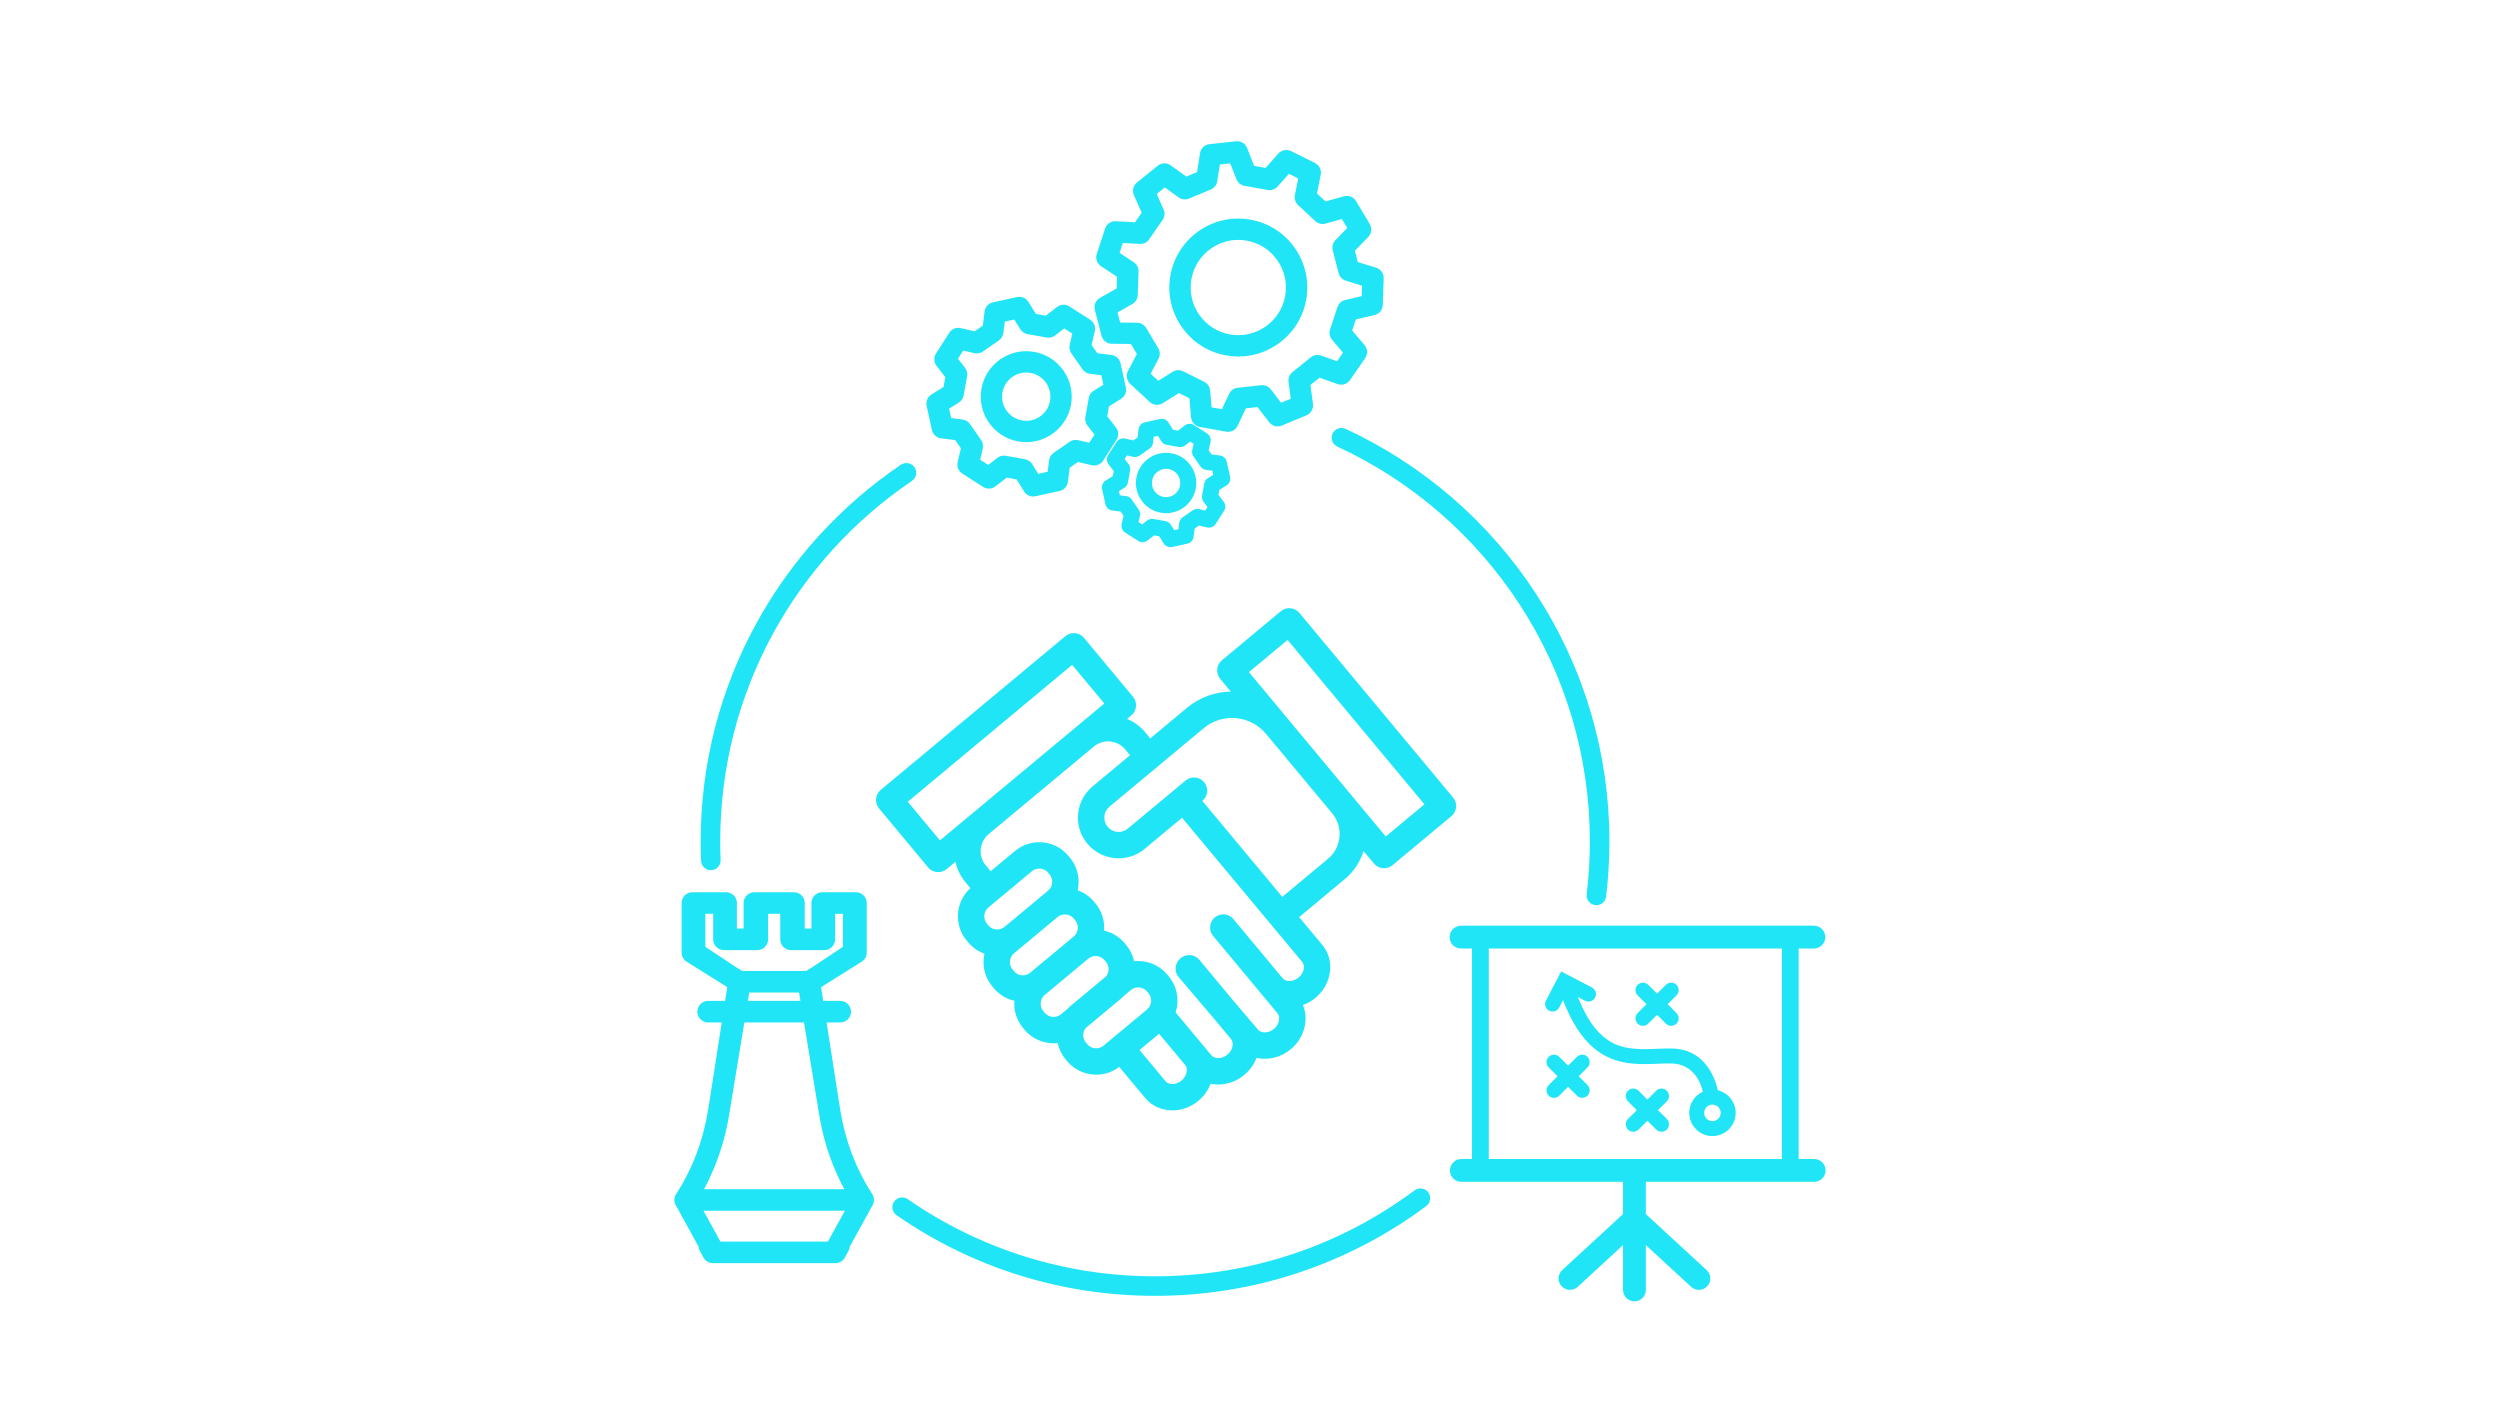
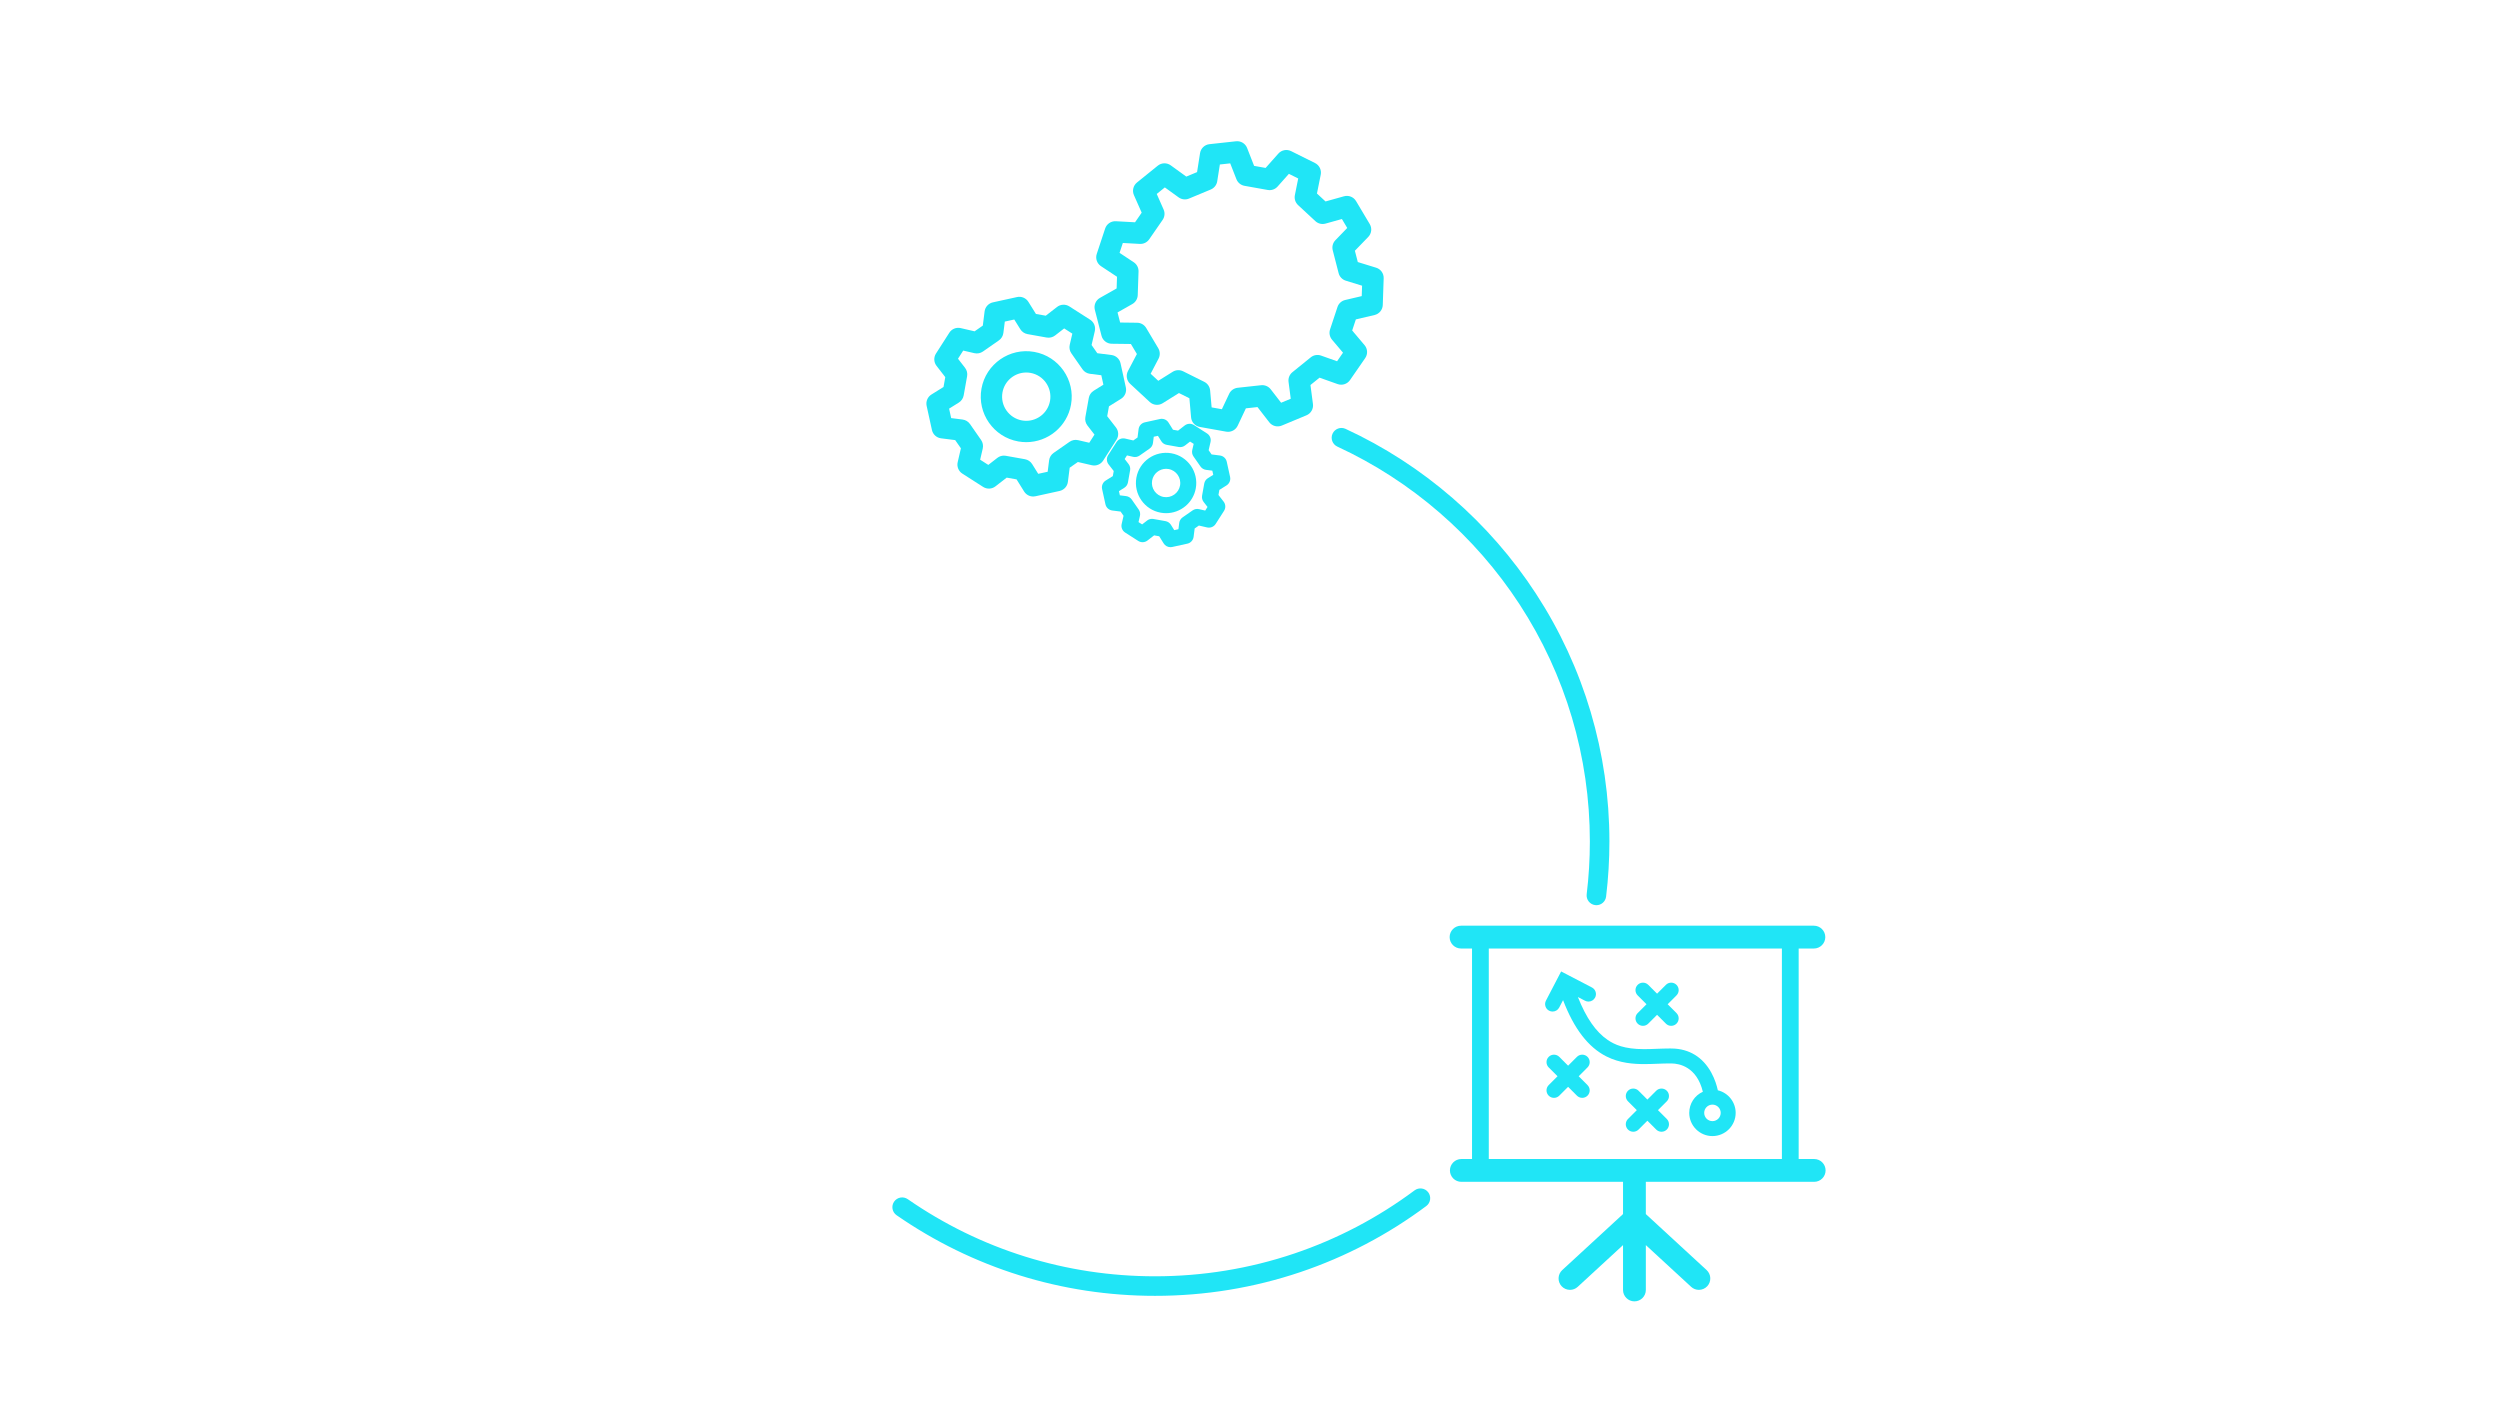
<svg xmlns="http://www.w3.org/2000/svg" width="1920" zoomAndPan="magnify" viewBox="0 0 1440 810" height="1080" preserveAspectRatio="xMidYMid meet" version="1.0">
  <defs>
    <clipPath id="7ddee98801">
      <path d="M 388.461 513 L 504 513 L 504 728 L 388.461 728 Z M 388.461 513 " clip-rule="nonzero" />
    </clipPath>
    <clipPath id="a7eab4205d">
      <path d="M 834 533 L 1051.461 533 L 1051.461 750 L 834 750 Z M 834 533 " clip-rule="nonzero" />
    </clipPath>
  </defs>
  <path fill="#20e5f6" d="M 536.797 247.688 C 537.355 250.227 539.449 252.141 542.027 252.469 L 550.184 253.496 L 553.48 258.223 L 551.625 266.23 C 551.039 268.766 552.109 271.391 554.297 272.793 L 566.293 280.469 C 568.48 281.871 571.316 281.742 573.371 280.148 L 579.867 275.109 L 585.539 276.121 L 589.887 283.098 C 591.027 284.922 593.012 285.992 595.098 285.992 C 595.535 285.992 595.977 285.945 596.414 285.848 L 610.328 282.793 C 612.867 282.238 614.781 280.141 615.105 277.562 L 616.137 269.406 L 620.859 266.113 L 628.871 267.969 C 631.402 268.555 634.027 267.484 635.43 265.297 L 643.109 253.301 C 644.512 251.113 644.383 248.277 642.789 246.223 L 637.75 239.727 L 638.762 234.055 L 645.738 229.707 C 647.945 228.328 649.047 225.715 648.488 223.176 L 645.434 209.266 C 644.879 206.727 642.781 204.812 640.203 204.484 L 632.047 203.457 L 628.754 198.73 L 630.609 190.723 C 631.195 188.188 630.125 185.562 627.938 184.16 L 615.941 176.484 C 613.75 175.082 610.918 175.211 608.863 176.805 L 602.367 181.844 L 596.695 180.832 L 592.344 173.855 C 590.969 171.648 588.355 170.547 585.816 171.105 L 571.906 174.16 C 569.367 174.715 567.453 176.812 567.125 179.391 L 566.098 187.547 L 561.371 190.84 L 553.363 188.984 C 550.828 188.398 548.203 189.469 546.801 191.66 L 539.121 203.656 C 537.719 205.844 537.848 208.68 539.441 210.73 L 544.48 217.23 L 543.469 222.898 L 536.492 227.25 C 534.289 228.625 533.188 231.238 533.742 233.781 Z M 552.289 231.879 C 553.762 230.957 554.777 229.457 555.082 227.746 L 557.055 216.699 C 557.359 214.988 556.926 213.227 555.863 211.855 L 551.805 206.625 L 554.809 201.934 L 561.254 203.43 C 562.945 203.82 564.73 203.477 566.156 202.484 L 575.359 196.066 C 576.785 195.074 577.723 193.523 577.941 191.797 L 578.77 185.234 L 584.215 184.039 L 587.715 189.652 C 588.637 191.129 590.137 192.145 591.848 192.449 L 602.895 194.422 C 604.605 194.727 606.363 194.293 607.738 193.227 L 612.965 189.172 L 617.66 192.176 L 616.164 198.621 C 615.773 200.312 616.117 202.094 617.109 203.52 L 623.527 212.723 C 624.52 214.148 626.07 215.09 627.797 215.309 L 634.359 216.137 L 635.555 221.578 L 629.941 225.082 C 628.465 226 627.449 227.504 627.145 229.215 L 625.172 240.258 C 624.867 241.969 625.301 243.73 626.367 245.105 L 630.422 250.332 L 627.418 255.023 L 620.973 253.531 C 619.277 253.141 617.5 253.48 616.074 254.477 L 606.867 260.891 C 605.445 261.887 604.504 263.438 604.285 265.16 L 603.457 271.727 L 598.016 272.918 L 594.512 267.305 C 593.594 265.832 592.09 264.816 590.379 264.508 L 579.332 262.539 C 578.977 262.473 578.613 262.441 578.254 262.441 C 576.898 262.441 575.574 262.891 574.488 263.73 L 569.262 267.789 L 564.57 264.785 L 566.062 258.34 C 566.453 256.645 566.113 254.863 565.117 253.438 L 558.703 244.234 C 557.707 242.809 556.156 241.871 554.434 241.652 L 547.867 240.824 L 546.676 235.379 Z M 552.289 231.879 " fill-opacity="1" fill-rule="nonzero" />
  <path fill="#20e5f6" d="M 586.512 254.27 C 588.062 254.547 589.605 254.68 591.129 254.68 C 603.574 254.68 614.645 245.75 616.906 233.082 C 619.445 218.863 609.941 205.227 595.719 202.688 C 581.5 200.148 567.867 209.652 565.324 223.871 C 562.785 238.094 572.289 251.73 586.512 254.27 Z M 577.422 226.035 C 578.621 219.305 584.5 214.566 591.109 214.566 C 591.918 214.566 592.738 214.637 593.562 214.785 C 601.113 216.133 606.16 223.371 604.812 230.926 C 603.609 237.652 597.73 242.395 591.121 242.395 C 590.312 242.395 589.496 242.32 588.672 242.176 C 581.117 240.824 576.074 233.586 577.422 226.035 Z M 577.422 226.035 " fill-opacity="1" fill-rule="nonzero" />
  <path fill="#20e5f6" d="M 706.469 279.605 C 708.121 278.574 708.949 276.613 708.531 274.707 L 706.609 265.945 C 706.191 264.043 704.621 262.609 702.684 262.363 L 697.871 261.754 L 696.172 259.316 L 697.266 254.59 C 697.707 252.691 696.902 250.719 695.262 249.668 L 687.707 244.832 C 686.062 243.781 683.938 243.879 682.398 245.07 L 678.562 248.047 L 675.637 247.523 L 673.07 243.406 C 672.039 241.754 670.078 240.926 668.172 241.344 L 659.41 243.266 C 657.508 243.684 656.07 245.254 655.828 247.191 L 655.219 252.004 L 652.781 253.703 L 648.055 252.609 C 646.156 252.168 644.184 252.973 643.133 254.613 L 638.297 262.172 C 637.246 263.812 637.34 265.938 638.535 267.477 L 641.508 271.312 L 640.988 274.238 L 636.871 276.805 C 635.219 277.836 634.391 279.797 634.809 281.703 L 636.734 290.465 C 637.148 292.371 638.723 293.805 640.656 294.051 L 645.469 294.66 L 647.168 297.098 L 646.074 301.824 C 645.637 303.723 646.438 305.691 648.078 306.742 L 655.637 311.582 C 657.277 312.633 659.402 312.535 660.945 311.34 L 664.777 308.367 L 667.703 308.891 L 670.273 313.008 C 671.125 314.375 672.613 315.176 674.18 315.176 C 674.508 315.176 674.84 315.141 675.168 315.066 L 683.934 313.145 C 685.836 312.727 687.27 311.156 687.516 309.223 L 688.125 304.41 L 690.562 302.711 L 695.289 303.805 C 697.191 304.246 699.16 303.441 700.211 301.801 L 705.047 294.242 C 706.098 292.602 706.004 290.477 704.809 288.934 L 701.836 285.102 L 702.359 282.176 Z M 695.738 275.438 C 694.633 276.129 693.867 277.254 693.641 278.535 L 692.398 285.496 C 692.172 286.777 692.496 288.098 693.293 289.129 L 695.531 292.012 L 694.199 294.09 L 690.645 293.266 C 689.375 292.969 688.039 293.227 686.969 293.973 L 681.168 298.012 C 680.102 298.758 679.398 299.922 679.234 301.215 L 678.773 304.832 L 676.363 305.363 L 674.434 302.27 C 673.746 301.164 672.617 300.398 671.336 300.172 L 664.375 298.93 C 664.109 298.883 663.836 298.859 663.566 298.859 C 662.551 298.859 661.559 299.191 660.742 299.824 L 657.863 302.059 L 655.781 300.73 L 656.605 297.176 C 656.902 295.906 656.645 294.57 655.898 293.5 L 651.859 287.699 C 651.113 286.633 649.949 285.926 648.656 285.762 L 645.039 285.309 L 644.508 282.895 L 647.602 280.965 C 648.707 280.277 649.469 279.152 649.699 277.867 L 650.941 270.91 C 651.172 269.625 650.844 268.305 650.043 267.273 L 647.809 264.391 L 649.141 262.312 L 652.695 263.137 C 653.965 263.434 655.301 263.176 656.371 262.43 L 662.168 258.387 C 663.238 257.645 663.941 256.48 664.105 255.188 L 664.562 251.566 L 666.977 251.039 L 668.906 254.133 C 669.594 255.238 670.719 256.004 672.004 256.23 L 678.961 257.473 C 680.246 257.699 681.566 257.375 682.598 256.578 L 685.48 254.34 L 687.559 255.672 L 686.734 259.227 C 686.441 260.496 686.695 261.832 687.441 262.902 L 691.484 268.703 C 692.227 269.77 693.391 270.477 694.684 270.637 L 698.305 271.098 L 698.832 273.508 Z M 695.738 275.438 " fill-opacity="1" fill-rule="nonzero" />
  <path fill="#20e5f6" d="M 674.727 261.094 C 665.289 259.41 656.242 265.711 654.555 275.148 C 652.871 284.586 659.176 293.633 668.613 295.316 C 669.645 295.5 670.664 295.59 671.676 295.59 C 679.934 295.59 687.281 289.668 688.781 281.262 C 690.465 271.824 684.16 262.777 674.727 261.094 Z M 679.711 279.641 C 679.328 281.789 678.133 283.656 676.34 284.906 C 674.551 286.152 672.383 286.629 670.234 286.246 C 665.801 285.453 662.836 281.203 663.629 276.77 C 664.336 272.816 667.785 270.035 671.668 270.035 C 672.141 270.035 672.625 270.078 673.109 270.164 C 677.539 270.953 680.504 275.207 679.711 279.641 Z M 679.711 279.641 " fill-opacity="1" fill-rule="nonzero" />
-   <path fill="#20e5f6" d="M 706.285 204.723 C 708.645 205.145 711.008 205.352 713.352 205.352 C 721.398 205.352 729.242 202.902 735.98 198.207 C 744.684 192.141 750.508 183.047 752.371 172.602 C 754.234 162.16 751.922 151.613 745.855 142.906 C 739.789 134.203 730.695 128.383 720.25 126.52 C 709.805 124.652 699.262 126.969 690.555 133.035 C 681.852 139.102 676.031 148.195 674.168 158.637 C 672.301 169.082 674.617 179.629 680.684 188.332 C 686.75 197.035 695.844 202.855 706.285 204.723 Z M 686.262 160.797 C 687.547 153.582 691.57 147.305 697.582 143.113 C 702.234 139.871 707.652 138.18 713.211 138.18 C 714.832 138.18 716.461 138.324 718.09 138.613 C 725.305 139.902 731.582 143.922 735.773 149.934 C 739.965 155.945 741.562 163.227 740.273 170.441 C 738.988 177.656 734.965 183.934 728.953 188.125 C 722.945 192.316 715.656 193.914 708.445 192.625 C 701.23 191.34 694.953 187.316 690.762 181.305 C 686.57 175.297 684.973 168.012 686.262 160.797 Z M 686.262 160.797 " fill-opacity="1" fill-rule="nonzero" />
  <path fill="#20e5f6" d="M 633.551 171.594 C 631.137 172.961 629.941 175.777 630.633 178.465 L 634.469 193.387 C 635.16 196.074 637.566 197.965 640.34 198 L 651.402 198.137 L 654.848 203.918 L 649.703 213.715 C 648.414 216.168 648.93 219.188 650.965 221.074 L 662.258 231.551 C 664.293 233.438 667.34 233.727 669.691 232.258 L 679.074 226.395 L 685.094 229.395 L 686.062 240.414 C 686.309 243.18 688.371 245.438 691.105 245.926 L 706.27 248.633 C 706.633 248.695 706.996 248.727 707.352 248.727 C 709.695 248.727 711.875 247.383 712.906 245.207 L 717.629 235.203 L 724.316 234.473 L 731.09 243.223 C 732.789 245.414 735.746 246.195 738.309 245.129 L 752.531 239.211 C 755.094 238.141 756.621 235.492 756.262 232.742 L 754.824 221.77 L 760.055 217.539 L 770.484 221.238 C 773.098 222.164 776.012 221.223 777.59 218.941 L 786.352 206.273 C 787.93 203.988 787.781 200.934 785.992 198.812 L 778.855 190.363 L 780.969 183.977 L 791.738 181.449 C 794.441 180.812 796.383 178.449 796.477 175.676 L 796.996 160.277 C 797.09 157.504 795.316 155.016 792.664 154.199 L 782.09 150.945 L 780.414 144.43 L 788.109 136.48 C 790.039 134.488 790.391 131.449 788.973 129.066 L 781.086 115.832 C 779.664 113.445 776.824 112.312 774.152 113.059 L 763.5 116.039 L 758.566 111.465 L 760.742 100.617 C 761.285 97.898 759.941 95.148 757.461 93.91 L 743.672 87.043 C 741.188 85.805 738.184 86.383 736.34 88.457 L 728.988 96.727 L 722.367 95.543 L 718.332 85.242 C 717.32 82.656 714.703 81.074 711.945 81.375 L 696.629 83.047 C 693.871 83.348 691.656 85.465 691.227 88.203 L 689.512 99.133 L 683.305 101.719 L 674.34 95.234 C 672.094 93.609 669.035 93.691 666.875 95.438 L 654.898 105.125 C 652.742 106.871 652.023 109.844 653.141 112.383 L 657.609 122.504 L 653.785 128.035 L 642.738 127.43 C 639.965 127.273 637.438 129 636.566 131.633 L 631.727 146.258 C 630.855 148.891 631.855 151.781 634.172 153.312 L 643.402 159.414 L 643.176 166.137 Z M 653.043 151.055 L 644.867 145.648 L 646.75 139.953 L 656.539 140.492 C 658.676 140.609 660.715 139.609 661.93 137.852 L 669.672 126.66 C 670.887 124.902 671.102 122.641 670.238 120.684 L 666.281 111.719 L 670.945 107.945 L 678.891 113.688 C 680.621 114.941 682.879 115.203 684.852 114.383 L 697.41 109.152 C 699.383 108.328 700.789 106.543 701.121 104.434 L 702.637 94.746 L 708.605 94.094 L 712.18 103.223 C 712.961 105.211 714.715 106.652 716.82 107.031 L 730.215 109.422 C 732.32 109.797 734.465 109.051 735.887 107.453 L 742.398 100.129 L 747.77 102.805 L 745.844 112.418 C 745.426 114.512 746.125 116.676 747.688 118.129 L 757.664 127.383 C 759.23 128.836 761.441 129.371 763.496 128.793 L 772.938 126.152 L 776.008 131.312 L 769.191 138.355 C 767.707 139.891 767.125 142.086 767.656 144.156 L 771.043 157.332 C 771.574 159.402 773.148 161.047 775.188 161.676 L 784.559 164.559 L 784.355 170.559 L 774.812 172.797 C 772.73 173.285 771.055 174.82 770.383 176.848 L 766.109 189.766 C 765.438 191.797 765.871 194.027 767.25 195.66 L 773.57 203.148 L 770.156 208.086 L 760.918 204.812 C 758.906 204.098 756.664 204.48 755.004 205.824 L 744.426 214.383 C 742.766 215.727 741.922 217.836 742.199 219.953 L 743.469 229.676 L 737.926 231.98 L 731.926 224.23 C 730.617 222.543 728.523 221.656 726.398 221.887 L 712.875 223.363 C 710.75 223.598 708.898 224.918 707.988 226.848 L 703.805 235.711 L 697.895 234.656 L 697.035 224.895 C 696.848 222.766 695.566 220.887 693.652 219.934 L 681.477 213.863 C 679.562 212.91 677.293 213.02 675.48 214.152 L 667.168 219.348 L 662.766 215.266 L 667.324 206.586 C 668.316 204.695 668.254 202.422 667.16 200.586 L 660.199 188.898 C 659.102 187.062 657.137 185.926 654.996 185.898 L 645.199 185.773 L 643.703 179.961 L 652.227 175.121 C 654.086 174.07 655.262 172.121 655.336 169.988 L 655.797 156.387 C 655.871 154.254 654.828 152.234 653.043 151.055 Z M 653.043 151.055 " fill-opacity="1" fill-rule="nonzero" />
-   <path fill="#20e5f6" d="M 540.867 502.332 C 542.438 502.246 543.992 501.668 545.293 500.586 L 550.336 496.391 C 551.289 500.684 553.254 504.719 556.152 508.195 L 558.586 511.121 C 558.711 511.273 558.848 511.418 558.984 511.559 C 550.32 519.359 549.297 532.727 556.82 541.762 L 557.609 542.711 C 560.156 545.77 563.414 548.027 567.066 549.32 C 566.852 550.266 566.699 551.234 566.605 552.215 C 566.074 558.023 567.84 563.695 571.574 568.18 L 572.363 569.133 C 575.477 572.863 579.641 575.406 584.301 576.457 C 583.855 582.164 585.621 587.719 589.289 592.129 L 590.082 593.078 C 594.68 598.602 601.449 601.281 608.129 600.906 C 608.492 600.883 608.855 600.852 609.223 600.812 C 609.949 604.23 611.504 607.445 613.805 610.211 L 614.594 611.16 C 619.195 616.684 625.961 619.363 632.641 618.984 C 636.883 618.746 641.094 617.273 644.684 614.516 L 659.633 632.445 C 663.84 637.5 670.145 639.902 676.555 639.539 C 681.344 639.27 686.195 637.457 690.277 634.059 C 693.566 631.316 695.934 627.902 697.32 624.238 C 698.516 624.484 699.75 624.629 701.012 624.668 C 701.668 624.688 702.324 624.684 702.977 624.645 C 707.926 624.367 712.738 622.449 716.707 619.145 C 719.918 616.469 722.34 613.086 723.766 609.34 C 725.066 609.633 726.418 609.805 727.809 609.848 C 728.465 609.867 729.121 609.859 729.773 609.824 C 734.723 609.543 739.531 607.629 743.504 604.324 C 751.383 597.762 753.969 587.309 750.488 578.891 C 753.039 577.973 755.492 576.594 757.719 574.742 C 767.262 566.797 769.043 553.145 761.688 544.309 L 748.312 528.258 L 774.645 506.336 C 779.805 502.043 783.484 496.445 785.375 490.16 L 791.383 497.375 C 792.984 499.297 795.332 500.227 797.652 500.098 C 799.219 500.008 800.777 499.434 802.078 498.352 L 836.02 470.094 C 837.566 468.805 838.539 466.953 838.723 464.949 C 838.906 462.945 838.285 460.945 836.996 459.398 L 748.449 353.043 C 745.766 349.82 740.98 349.383 737.758 352.066 L 703.812 380.324 C 702.266 381.613 701.293 383.465 701.109 385.469 C 700.926 387.473 701.547 389.469 702.836 391.016 L 708.957 398.367 C 700 398.512 691.039 401.59 683.633 407.75 L 662.633 425.238 L 662.496 425.352 C 662.297 425.027 662.074 424.715 661.824 424.414 L 659.758 421.93 C 656.863 418.453 653.254 415.789 649.203 414.07 L 651.645 412.043 C 654.867 409.359 655.305 404.57 652.621 401.348 L 624.363 367.406 C 623.07 365.859 621.223 364.887 619.215 364.703 C 617.211 364.516 615.215 365.141 613.668 366.426 L 507.309 454.973 C 505.762 456.262 504.789 458.113 504.605 460.117 C 504.422 462.125 505.043 464.121 506.332 465.668 L 534.59 499.605 C 536.195 501.531 538.547 502.465 540.867 502.332 Z M 573.793 535.367 C 572.023 535.203 570.422 534.363 569.281 532.996 L 568.492 532.047 C 566.141 529.227 566.527 525.016 569.348 522.664 L 594.363 501.84 C 595.504 500.891 596.867 500.387 598.242 500.309 C 600.277 500.195 602.344 501.012 603.742 502.695 L 604.535 503.648 C 605.672 505.012 606.211 506.742 606.047 508.512 C 605.887 510.285 605.043 511.887 603.676 513.027 L 599.406 516.582 C 599.402 516.586 599.402 516.586 599.402 516.586 L 578.66 533.855 C 577.293 534.992 575.566 535.527 573.793 535.367 Z M 588.547 561.785 C 586.777 561.625 585.172 560.781 584.035 559.414 L 583.246 558.465 C 582.105 557.098 581.57 555.367 581.73 553.598 C 581.891 551.824 582.734 550.223 584.102 549.086 L 599.203 536.512 L 609.117 528.258 C 610.258 527.309 611.621 526.809 612.996 526.73 C 615.031 526.617 617.098 527.43 618.496 529.117 L 619.289 530.066 C 620.426 531.434 620.965 533.164 620.801 534.934 C 620.641 536.707 619.797 538.309 618.43 539.445 L 604.559 550.996 L 593.414 560.273 C 592.047 561.41 590.32 561.945 588.547 561.785 Z M 614.641 581.301 L 611.133 584.223 C 608.312 586.57 604.105 586.188 601.754 583.363 L 600.965 582.414 C 599.824 581.047 599.289 579.316 599.449 577.547 C 599.613 575.773 600.457 574.172 601.82 573.035 L 626.84 552.207 C 629.66 549.859 633.867 550.242 636.219 553.066 L 637.008 554.016 C 639.035 556.449 639.027 559.918 637.176 562.328 L 616.617 579.441 C 615.914 580.027 615.258 580.648 614.641 581.301 Z M 640.809 598.004 L 635.648 602.301 C 632.824 604.652 628.617 604.266 626.266 601.445 L 625.477 600.492 C 624.336 599.125 623.801 597.398 623.961 595.625 C 624.078 594.355 624.547 593.172 625.305 592.184 L 645.867 575.062 C 646.562 574.48 647.219 573.867 647.824 573.219 L 651.352 570.285 C 652.461 569.363 653.809 568.832 655.223 568.754 C 655.551 568.734 655.883 568.738 656.219 568.77 C 657.988 568.934 659.59 569.773 660.73 571.141 L 661.52 572.094 C 663.871 574.914 663.484 579.121 660.664 581.473 Z M 680.566 622.383 C 677.508 624.93 673.27 625.086 671.305 622.723 L 656.367 604.809 L 667.633 595.43 L 682.668 613.457 C 684.512 615.832 683.57 619.883 680.566 622.383 Z M 741.641 368.594 L 820.469 463.277 L 798.199 481.82 L 743.254 415.824 L 740.891 412.98 L 719.371 387.133 Z M 672.352 436.91 L 693.355 419.422 C 704.145 410.438 720.23 411.91 729.215 422.695 L 742.77 438.977 L 767.324 468.473 C 770.504 472.289 772.004 477.117 771.551 482.062 C 771.102 487.012 768.75 491.484 764.93 494.664 L 738.598 516.59 L 692.535 461.305 L 692.613 461.242 C 695.836 458.559 696.273 453.773 693.59 450.551 C 690.906 447.328 686.117 446.891 682.895 449.574 L 649.59 477.301 C 647.898 478.707 645.762 479.371 643.57 479.176 C 641.379 478.973 639.395 477.934 637.988 476.238 C 636.578 474.547 635.914 472.41 636.113 470.219 C 636.312 468.027 637.355 466.043 639.047 464.637 Z M 639.426 427.09 C 642.828 427.402 645.906 429.02 648.094 431.645 L 650.16 434.129 C 650.41 434.43 650.68 434.703 650.961 434.957 L 629.332 452.965 C 624.523 456.969 621.562 462.602 620.992 468.836 C 620.422 475.066 622.316 481.148 626.316 485.957 C 631.25 491.879 638.508 494.75 645.672 494.344 C 650.508 494.074 655.309 492.305 659.312 488.969 L 680.867 471.023 L 750.023 554.023 C 751.988 556.383 751.066 560.523 748.012 563.066 C 744.957 565.609 740.715 565.766 738.754 563.41 L 710.445 529.41 C 710.113 529.008 709.742 528.648 709.348 528.332 C 707.379 526.758 704.766 526.285 702.406 527 C 701.461 527.285 700.559 527.762 699.754 528.434 C 699.133 528.953 698.613 529.547 698.203 530.199 C 696.746 532.488 696.613 535.43 697.914 537.852 C 698.156 538.297 698.441 538.727 698.777 539.129 L 727.082 573.125 C 727.082 573.129 727.086 573.133 727.09 573.137 L 735.805 583.605 C 737.77 585.965 736.848 590.105 733.789 592.648 C 732.18 593.988 730.176 594.723 728.293 594.664 C 727.387 594.633 725.688 594.379 724.531 592.988 C 724.516 592.969 724.496 592.949 724.48 592.926 L 711.098 577.203 L 690.816 552.844 C 688.133 549.621 683.348 549.184 680.125 551.867 C 680.082 551.898 680.039 551.938 680 551.973 C 679.934 552.027 679.863 552.078 679.797 552.137 C 676.605 554.852 676.219 559.645 678.934 562.84 L 699.48 586.984 L 709.008 598.43 C 710.164 599.816 710.105 601.535 709.969 602.43 C 709.688 604.293 708.602 606.129 706.992 607.473 C 705.379 608.812 703.375 609.547 701.496 609.488 C 700.586 609.457 698.887 609.203 697.727 607.809 L 694.453 603.883 C 694.383 603.793 694.312 603.707 694.242 603.621 L 677.156 583.141 C 679.398 576.234 678.168 568.355 673.188 562.375 L 672.395 561.426 C 668.664 556.941 663.406 554.176 657.594 553.648 C 656.129 553.512 654.672 553.527 653.238 553.68 C 652.527 550.332 651.012 547.105 648.676 544.297 L 647.887 543.344 C 644.695 539.516 640.465 537.055 635.945 536.031 C 636.395 530.32 634.629 524.758 630.957 520.348 L 630.168 519.395 C 627.57 516.277 624.281 514.066 620.707 512.801 C 620.922 511.852 621.078 510.879 621.168 509.895 C 621.699 504.082 619.938 498.41 616.203 493.926 L 615.41 492.977 C 607.703 483.719 593.902 482.457 584.645 490.164 L 570.602 501.855 C 570.488 501.703 570.375 501.547 570.25 501.398 L 567.816 498.473 C 565.629 495.848 564.598 492.527 564.91 489.125 C 565.219 485.723 566.836 482.645 569.465 480.457 L 630.074 429.996 C 632.699 427.812 636.02 426.781 639.426 427.09 Z M 617.555 382.957 L 636.094 405.227 L 541.41 484.059 L 522.871 461.789 Z M 617.555 382.957 " fill-opacity="1" fill-rule="nonzero" />
  <g clip-path="url(#7ddee98801)">
-     <path fill="#20e5f6" d="M 503.363 690.824 C 503.359 690.754 503.355 690.684 503.348 690.613 C 503.344 690.547 503.336 690.484 503.328 690.422 C 503.32 690.352 503.309 690.277 503.297 690.211 C 503.289 690.145 503.277 690.082 503.266 690.023 C 503.254 689.953 503.238 689.879 503.223 689.812 C 503.207 689.75 503.195 689.684 503.176 689.621 C 503.16 689.551 503.141 689.484 503.121 689.418 C 503.102 689.355 503.082 689.289 503.062 689.23 C 503.039 689.16 503.016 689.094 502.992 689.027 C 502.969 688.965 502.945 688.906 502.918 688.84 C 502.895 688.777 502.867 688.711 502.836 688.648 C 502.809 688.59 502.781 688.527 502.754 688.465 C 502.723 688.402 502.688 688.336 502.66 688.281 C 502.629 688.227 502.602 688.172 502.57 688.121 C 502.555 688.086 502.535 688.051 502.516 688.016 C 502.496 687.984 502.473 687.949 502.453 687.914 C 502.434 687.879 502.41 687.844 502.391 687.812 C 497.805 680.699 493.93 673.062 490.879 665.117 C 487.82 657.168 485.57 648.859 484.184 640.422 L 482.734 631.625 C 482.723 631.449 482.703 631.277 482.676 631.105 L 476.117 588.941 L 483.98 588.941 C 487.406 588.941 490.191 586.156 490.191 582.73 C 490.191 579.305 487.406 576.516 483.98 576.516 L 474.184 576.516 L 472.961 568.652 L 475.082 567.246 L 496.316 553.953 C 498.145 552.809 499.234 550.84 499.234 548.684 L 499.234 520.137 C 499.234 516.711 496.445 513.926 493.023 513.926 L 473.602 513.926 C 470.172 513.926 467.387 516.715 467.387 520.137 L 467.387 534.832 L 463.531 534.832 L 463.531 520.137 C 463.531 516.711 460.742 513.926 457.316 513.926 L 434.527 513.926 C 431.102 513.926 428.316 516.715 428.316 520.137 L 428.316 534.832 L 424.457 534.832 L 424.457 520.137 C 424.457 516.711 421.668 513.926 418.246 513.926 L 398.828 513.926 C 395.398 513.926 392.613 516.715 392.613 520.137 L 392.613 548.684 C 392.613 550.84 393.703 552.809 395.531 553.953 L 416.77 567.246 L 418.887 568.652 L 417.664 576.516 L 407.867 576.516 C 404.441 576.516 401.656 579.305 401.656 582.73 C 401.656 586.156 404.445 588.941 407.867 588.941 L 415.73 588.941 L 409.172 631.105 C 409.148 631.277 409.125 631.449 409.113 631.625 L 407.668 640.422 C 406.281 648.859 404.027 657.168 400.973 665.117 C 397.918 673.062 394.043 680.699 389.457 687.812 C 389.438 687.844 389.418 687.879 389.395 687.914 C 389.375 687.949 389.352 687.98 389.332 688.02 C 389.312 688.051 389.293 688.086 389.273 688.121 C 389.246 688.172 389.215 688.223 389.188 688.277 C 389.156 688.34 389.125 688.402 389.094 688.465 C 389.066 688.523 389.035 688.586 389.008 688.648 C 388.98 688.715 388.949 688.781 388.922 688.848 C 388.898 688.91 388.875 688.969 388.852 689.031 C 388.828 689.098 388.805 689.164 388.781 689.23 C 388.762 689.293 388.742 689.352 388.723 689.422 C 388.699 689.488 388.684 689.559 388.664 689.625 C 388.648 689.688 388.633 689.75 388.621 689.816 C 388.605 689.887 388.59 689.957 388.578 690.023 C 388.566 690.086 388.555 690.148 388.543 690.215 C 388.535 690.285 388.523 690.355 388.516 690.422 C 388.508 690.488 388.5 690.551 388.492 690.617 C 388.484 690.684 388.48 690.758 388.477 690.84 C 388.473 690.902 388.469 690.961 388.469 691.02 C 388.469 691.09 388.469 691.164 388.469 691.254 C 388.469 691.312 388.469 691.371 388.473 691.426 C 388.473 691.496 388.477 691.562 388.484 691.645 L 388.484 691.668 C 388.488 691.727 388.496 691.781 388.5 691.832 C 388.508 691.902 388.516 691.973 388.527 692.043 L 388.531 692.066 C 388.539 692.121 388.547 692.176 388.559 692.234 C 388.57 692.297 388.582 692.359 388.594 692.422 L 388.602 692.469 C 388.613 692.523 388.625 692.578 388.637 692.633 C 388.652 692.695 388.668 692.754 388.688 692.812 L 388.699 692.867 C 388.715 692.922 388.73 692.973 388.746 693.023 C 388.766 693.086 388.785 693.148 388.809 693.211 L 388.824 693.266 C 388.844 693.316 388.859 693.367 388.879 693.414 C 388.902 693.477 388.93 693.539 388.957 693.602 L 388.98 693.652 C 389 693.699 389.02 693.746 389.043 693.797 C 389.074 693.867 389.105 693.934 389.141 694 L 389.152 694.02 C 389.172 694.062 389.199 694.109 389.223 694.156 L 402.359 718.035 C 402.43 718.914 402.684 719.766 403.105 720.535 L 405.211 724.363 C 406.301 726.348 408.387 727.582 410.652 727.582 L 481.184 727.582 C 483.449 727.582 485.535 726.348 486.629 724.363 L 488.734 720.535 C 489.156 719.766 489.41 718.914 489.48 718.035 L 502.617 694.156 C 502.641 694.109 502.66 694.066 502.688 694.02 L 502.699 693.992 C 502.73 693.926 502.766 693.859 502.793 693.801 C 502.816 693.746 502.84 693.699 502.867 693.633 L 502.879 693.609 C 502.906 693.543 502.934 693.48 502.957 693.418 C 502.977 693.367 502.996 693.312 503.016 693.258 L 503.031 693.211 C 503.055 693.148 503.074 693.086 503.094 693.027 C 503.109 692.973 503.125 692.922 503.141 692.867 L 503.156 692.812 C 503.172 692.754 503.188 692.695 503.203 692.633 C 503.215 692.578 503.227 692.523 503.238 692.469 L 503.246 692.422 C 503.262 692.359 503.273 692.293 503.285 692.234 C 503.293 692.18 503.301 692.125 503.309 692.07 L 503.316 692.02 C 503.324 691.957 503.332 691.895 503.34 691.828 C 503.348 691.77 503.352 691.711 503.355 691.656 L 503.355 691.633 C 503.363 691.562 503.367 691.496 503.371 691.426 C 503.371 691.371 503.375 691.316 503.375 691.258 L 503.375 691.234 C 503.375 691.164 503.375 691.094 503.371 691.02 C 503.371 690.953 503.367 690.895 503.363 690.824 Z M 406.273 545.355 L 406.273 526.352 L 410.793 526.352 L 410.793 541.047 C 410.793 544.477 413.582 547.262 417.008 547.262 L 436.207 547.262 C 439.633 547.262 442.418 544.473 442.418 541.047 L 442.418 526.352 L 449.418 526.352 L 449.418 541.047 C 449.418 544.477 452.207 547.262 455.633 547.262 L 474.832 547.262 C 478.258 547.262 481.043 544.473 481.043 541.047 L 481.043 526.352 L 485.562 526.352 L 485.562 545.355 L 468.332 556.801 L 464.418 559.254 L 427.422 559.254 L 423.504 556.801 Z M 461.062 576.516 L 430.777 576.516 L 431.574 571.68 L 460.27 571.68 Z M 412.574 669.574 C 415.934 660.84 418.41 651.707 419.934 642.441 L 428.734 588.945 L 463.109 588.945 L 471.91 642.441 C 473.434 651.711 475.91 660.84 479.27 669.574 C 481.289 674.828 483.648 679.992 486.305 684.965 L 405.539 684.965 C 408.195 679.992 410.555 674.832 412.574 669.574 Z M 476.883 715.148 L 414.961 715.148 L 405.191 697.395 L 486.648 697.395 Z M 476.883 715.148 " fill-opacity="1" fill-rule="nonzero" />
-   </g>
+     </g>
  <g clip-path="url(#a7eab4205d)">
    <path fill="#20e5f6" d="M 1044.973 667.594 L 1036.031 667.594 L 1036.031 546.348 L 1044.797 546.348 C 1048.422 546.348 1051.371 543.398 1051.371 539.773 C 1051.371 536.152 1048.422 533.203 1044.797 533.203 L 841.559 533.203 C 837.934 533.203 834.988 536.152 834.988 539.773 C 834.988 543.398 837.938 546.348 841.559 546.348 L 847.887 546.348 L 847.887 667.594 L 841.734 667.594 C 838.109 667.594 835.16 670.543 835.16 674.168 C 835.16 677.789 838.109 680.734 841.734 680.734 L 934.863 680.734 L 934.863 699.305 L 899.855 731.559 C 898.562 732.746 897.812 734.367 897.742 736.121 C 897.668 737.875 898.285 739.551 899.473 740.844 C 900.715 742.188 902.477 742.961 904.309 742.961 C 905.961 742.961 907.543 742.344 908.758 741.223 L 934.863 717.176 L 934.863 743.016 C 934.863 746.637 937.809 749.586 941.434 749.586 C 945.059 749.586 948.004 746.637 948.004 743.016 L 948.004 717.176 L 974.105 741.223 C 975.324 742.344 976.902 742.961 978.559 742.961 C 980.391 742.961 982.152 742.188 983.391 740.844 C 984.582 739.551 985.195 737.875 985.125 736.121 C 985.051 734.367 984.301 732.746 983.012 731.559 L 948 699.305 L 948 680.734 L 1044.969 680.734 C 1048.59 680.734 1051.539 677.789 1051.539 674.168 C 1051.543 670.543 1048.594 667.594 1044.973 667.594 Z M 1026.375 667.594 L 857.543 667.594 L 857.543 546.348 L 1026.375 546.348 Z M 1026.375 667.594 " fill-opacity="1" fill-rule="nonzero" />
  </g>
  <path fill="#20e5f6" d="M 914.406 608.746 C 913.594 607.934 912.512 607.484 911.363 607.484 C 910.211 607.484 909.129 607.934 908.316 608.746 L 903.227 613.836 L 898.137 608.746 C 897.324 607.934 896.242 607.488 895.094 607.488 C 893.941 607.488 892.863 607.934 892.047 608.75 C 890.371 610.43 890.371 613.16 892.047 614.836 L 897.137 619.926 L 892.047 625.016 C 890.371 626.695 890.371 629.426 892.047 631.105 C 892.863 631.918 893.941 632.367 895.094 632.367 C 896.242 632.367 897.324 631.918 898.137 631.105 L 903.227 626.016 L 908.32 631.105 C 909.133 631.918 910.215 632.363 911.363 632.363 C 912.512 632.363 913.594 631.918 914.406 631.102 C 916.086 629.422 916.086 626.691 914.406 625.016 L 909.32 619.926 L 914.406 614.836 C 916.086 613.156 916.086 610.426 914.406 608.746 Z M 914.406 608.746 " fill-opacity="1" fill-rule="nonzero" />
  <path fill="#20e5f6" d="M 961.336 631.312 C 961.336 630.164 960.887 629.082 960.074 628.27 C 959.262 627.457 958.18 627.008 957.031 627.008 C 955.879 627.008 954.797 627.453 953.984 628.266 L 948.895 633.359 L 943.801 628.266 C 942.988 627.453 941.906 627.008 940.758 627.008 C 939.609 627.008 938.527 627.453 937.715 628.27 C 936.902 629.082 936.453 630.164 936.453 631.312 C 936.453 632.461 936.902 633.543 937.715 634.355 L 942.805 639.445 L 937.715 644.535 C 936.902 645.348 936.457 646.43 936.453 647.578 C 936.453 648.73 936.902 649.812 937.715 650.625 C 938.527 651.438 939.609 651.887 940.762 651.887 C 941.91 651.887 942.992 651.438 943.805 650.625 L 948.895 645.535 L 953.988 650.625 C 954.801 651.438 955.883 651.887 957.031 651.887 C 958.18 651.887 959.262 651.438 960.074 650.625 C 960.887 649.812 961.336 648.73 961.336 647.578 C 961.336 646.43 960.887 645.348 960.074 644.535 L 954.984 639.445 L 960.074 634.355 C 960.887 633.543 961.336 632.465 961.336 631.312 Z M 961.336 631.312 " fill-opacity="1" fill-rule="nonzero" />
  <path fill="#20e5f6" d="M 948.383 578.441 L 943.297 583.531 C 941.617 585.211 941.617 587.941 943.297 589.621 C 944.109 590.434 945.191 590.883 946.34 590.883 C 947.488 590.883 948.57 590.434 949.383 589.621 L 954.477 584.531 L 959.566 589.621 C 960.379 590.434 961.461 590.883 962.609 590.883 C 963.758 590.883 964.84 590.434 965.652 589.621 C 966.469 588.809 966.918 587.727 966.918 586.578 C 966.918 585.43 966.469 584.348 965.652 583.535 L 960.566 578.445 L 965.652 573.355 C 966.469 572.543 966.918 571.461 966.918 570.309 C 966.918 569.16 966.469 568.078 965.652 567.266 C 964.84 566.453 963.758 566.008 962.609 566.008 C 961.461 566.008 960.379 566.453 959.566 567.266 L 954.477 572.359 L 949.383 567.266 C 948.57 566.453 947.488 566.008 946.34 566.008 C 945.191 566.008 944.109 566.453 943.297 567.27 C 941.617 568.949 941.617 571.676 943.297 573.355 Z M 948.383 578.441 " fill-opacity="1" fill-rule="nonzero" />
  <path fill="#20e5f6" d="M 892.297 582.172 C 892.91 582.488 893.594 582.656 894.281 582.656 C 895.895 582.656 897.359 581.77 898.105 580.336 L 900.324 576.07 C 906.641 592.598 914.824 603.219 925.309 608.516 C 933.02 612.414 941.051 612.914 947.188 612.914 C 949.75 612.914 952.254 612.816 954.672 612.723 C 957.09 612.629 959.371 612.539 961.625 612.539 C 962.062 612.539 962.504 612.543 962.941 612.551 C 967.184 612.625 977.32 614.375 980.844 628.848 C 976.059 631.02 973.004 635.719 973.004 641.016 C 973.004 648.387 979.004 654.383 986.371 654.383 C 993.746 654.383 999.742 648.387 999.742 641.016 C 999.742 634.82 995.453 629.434 989.473 628.012 C 988.898 625.371 987.789 621.609 985.699 617.805 C 980.809 608.906 972.988 604.109 963.09 603.941 C 962.613 603.934 962.133 603.93 961.652 603.93 C 959.207 603.93 956.734 604.027 954.34 604.117 C 951.914 604.211 949.406 604.309 946.984 604.309 C 935.445 604.309 929.938 601.641 926.074 599.031 C 919.266 594.434 913.621 586.324 908.863 574.285 L 912.977 576.422 C 913.586 576.742 914.273 576.906 914.961 576.906 C 916.574 576.906 918.035 576.02 918.781 574.59 C 919.312 573.57 919.414 572.406 919.07 571.309 C 918.723 570.211 917.973 569.312 916.949 568.785 L 899.215 559.555 L 890.469 576.363 C 889.938 577.383 889.836 578.547 890.184 579.648 C 890.527 580.746 891.277 581.641 892.297 582.172 Z M 986.371 636.258 C 988.996 636.258 991.129 638.395 991.129 641.016 C 991.129 643.641 988.992 645.777 986.371 645.777 C 983.746 645.777 981.613 643.641 981.613 641.016 C 981.613 638.395 983.746 636.258 986.371 636.258 Z M 986.371 636.258 " fill-opacity="1" fill-rule="nonzero" />
  <path fill="#20e5f6" d="M 814.801 685.652 C 793.648 701.41 770.309 713.66 745.422 722.059 C 719.684 730.742 692.727 735.145 665.301 735.145 C 614.066 735.145 564.805 719.781 522.852 690.715 C 520.293 688.945 516.785 689.582 515.016 692.137 C 513.242 694.695 513.879 698.203 516.438 699.973 C 560.285 730.352 611.762 746.406 665.301 746.406 C 693.953 746.406 722.121 741.805 749.023 732.73 C 775.035 723.953 799.43 711.152 821.531 694.684 C 824.027 692.824 824.539 689.297 822.684 686.801 C 820.824 684.309 817.297 683.793 814.801 685.652 Z M 814.801 685.652 " fill-opacity="1" fill-rule="nonzero" />
  <path fill="#20e5f6" d="M 767.562 249.766 C 766.254 252.59 767.484 255.934 770.309 257.242 C 791.617 267.098 811.453 279.918 829.262 295.355 C 846.98 310.711 862.449 328.445 875.238 348.055 C 901.746 388.695 915.758 435.945 915.758 484.688 C 915.758 494.844 915.141 505.07 913.93 515.082 C 913.559 518.172 915.758 520.977 918.848 521.348 C 919.074 521.375 919.305 521.391 919.531 521.391 C 922.34 521.391 924.77 519.293 925.113 516.438 C 926.379 505.977 927.023 495.297 927.023 484.688 C 927.023 433.754 912.379 384.379 884.676 341.902 C 871.312 321.414 855.152 302.891 836.641 286.844 C 818.035 270.719 797.309 257.316 775.039 247.02 C 772.215 245.715 768.867 246.945 767.562 249.766 Z M 767.562 249.766 " fill-opacity="1" fill-rule="nonzero" />
-   <path fill="#20e5f6" d="M 409.438 501.223 C 409.516 501.223 409.598 501.219 409.676 501.215 C 412.781 501.086 415.195 498.461 415.066 495.355 C 414.918 491.824 414.844 488.238 414.844 484.688 C 414.844 463.484 417.496 442.426 422.73 422.09 C 427.809 402.355 435.324 383.25 445.07 365.309 C 454.648 347.676 466.371 331.184 479.906 316.289 C 493.406 301.441 508.668 288.223 525.27 277.004 C 527.848 275.262 528.527 271.762 526.785 269.184 C 525.043 266.609 521.543 265.93 518.965 267.672 C 501.617 279.391 485.672 293.199 471.574 308.715 C 457.43 324.273 445.184 341.508 435.176 359.934 C 424.988 378.688 417.129 398.656 411.824 419.285 C 406.355 440.535 403.582 462.539 403.582 484.688 C 403.582 488.395 403.664 492.141 403.816 495.824 C 403.941 498.852 406.434 501.223 409.438 501.223 Z M 409.438 501.223 " fill-opacity="1" fill-rule="nonzero" />
</svg>